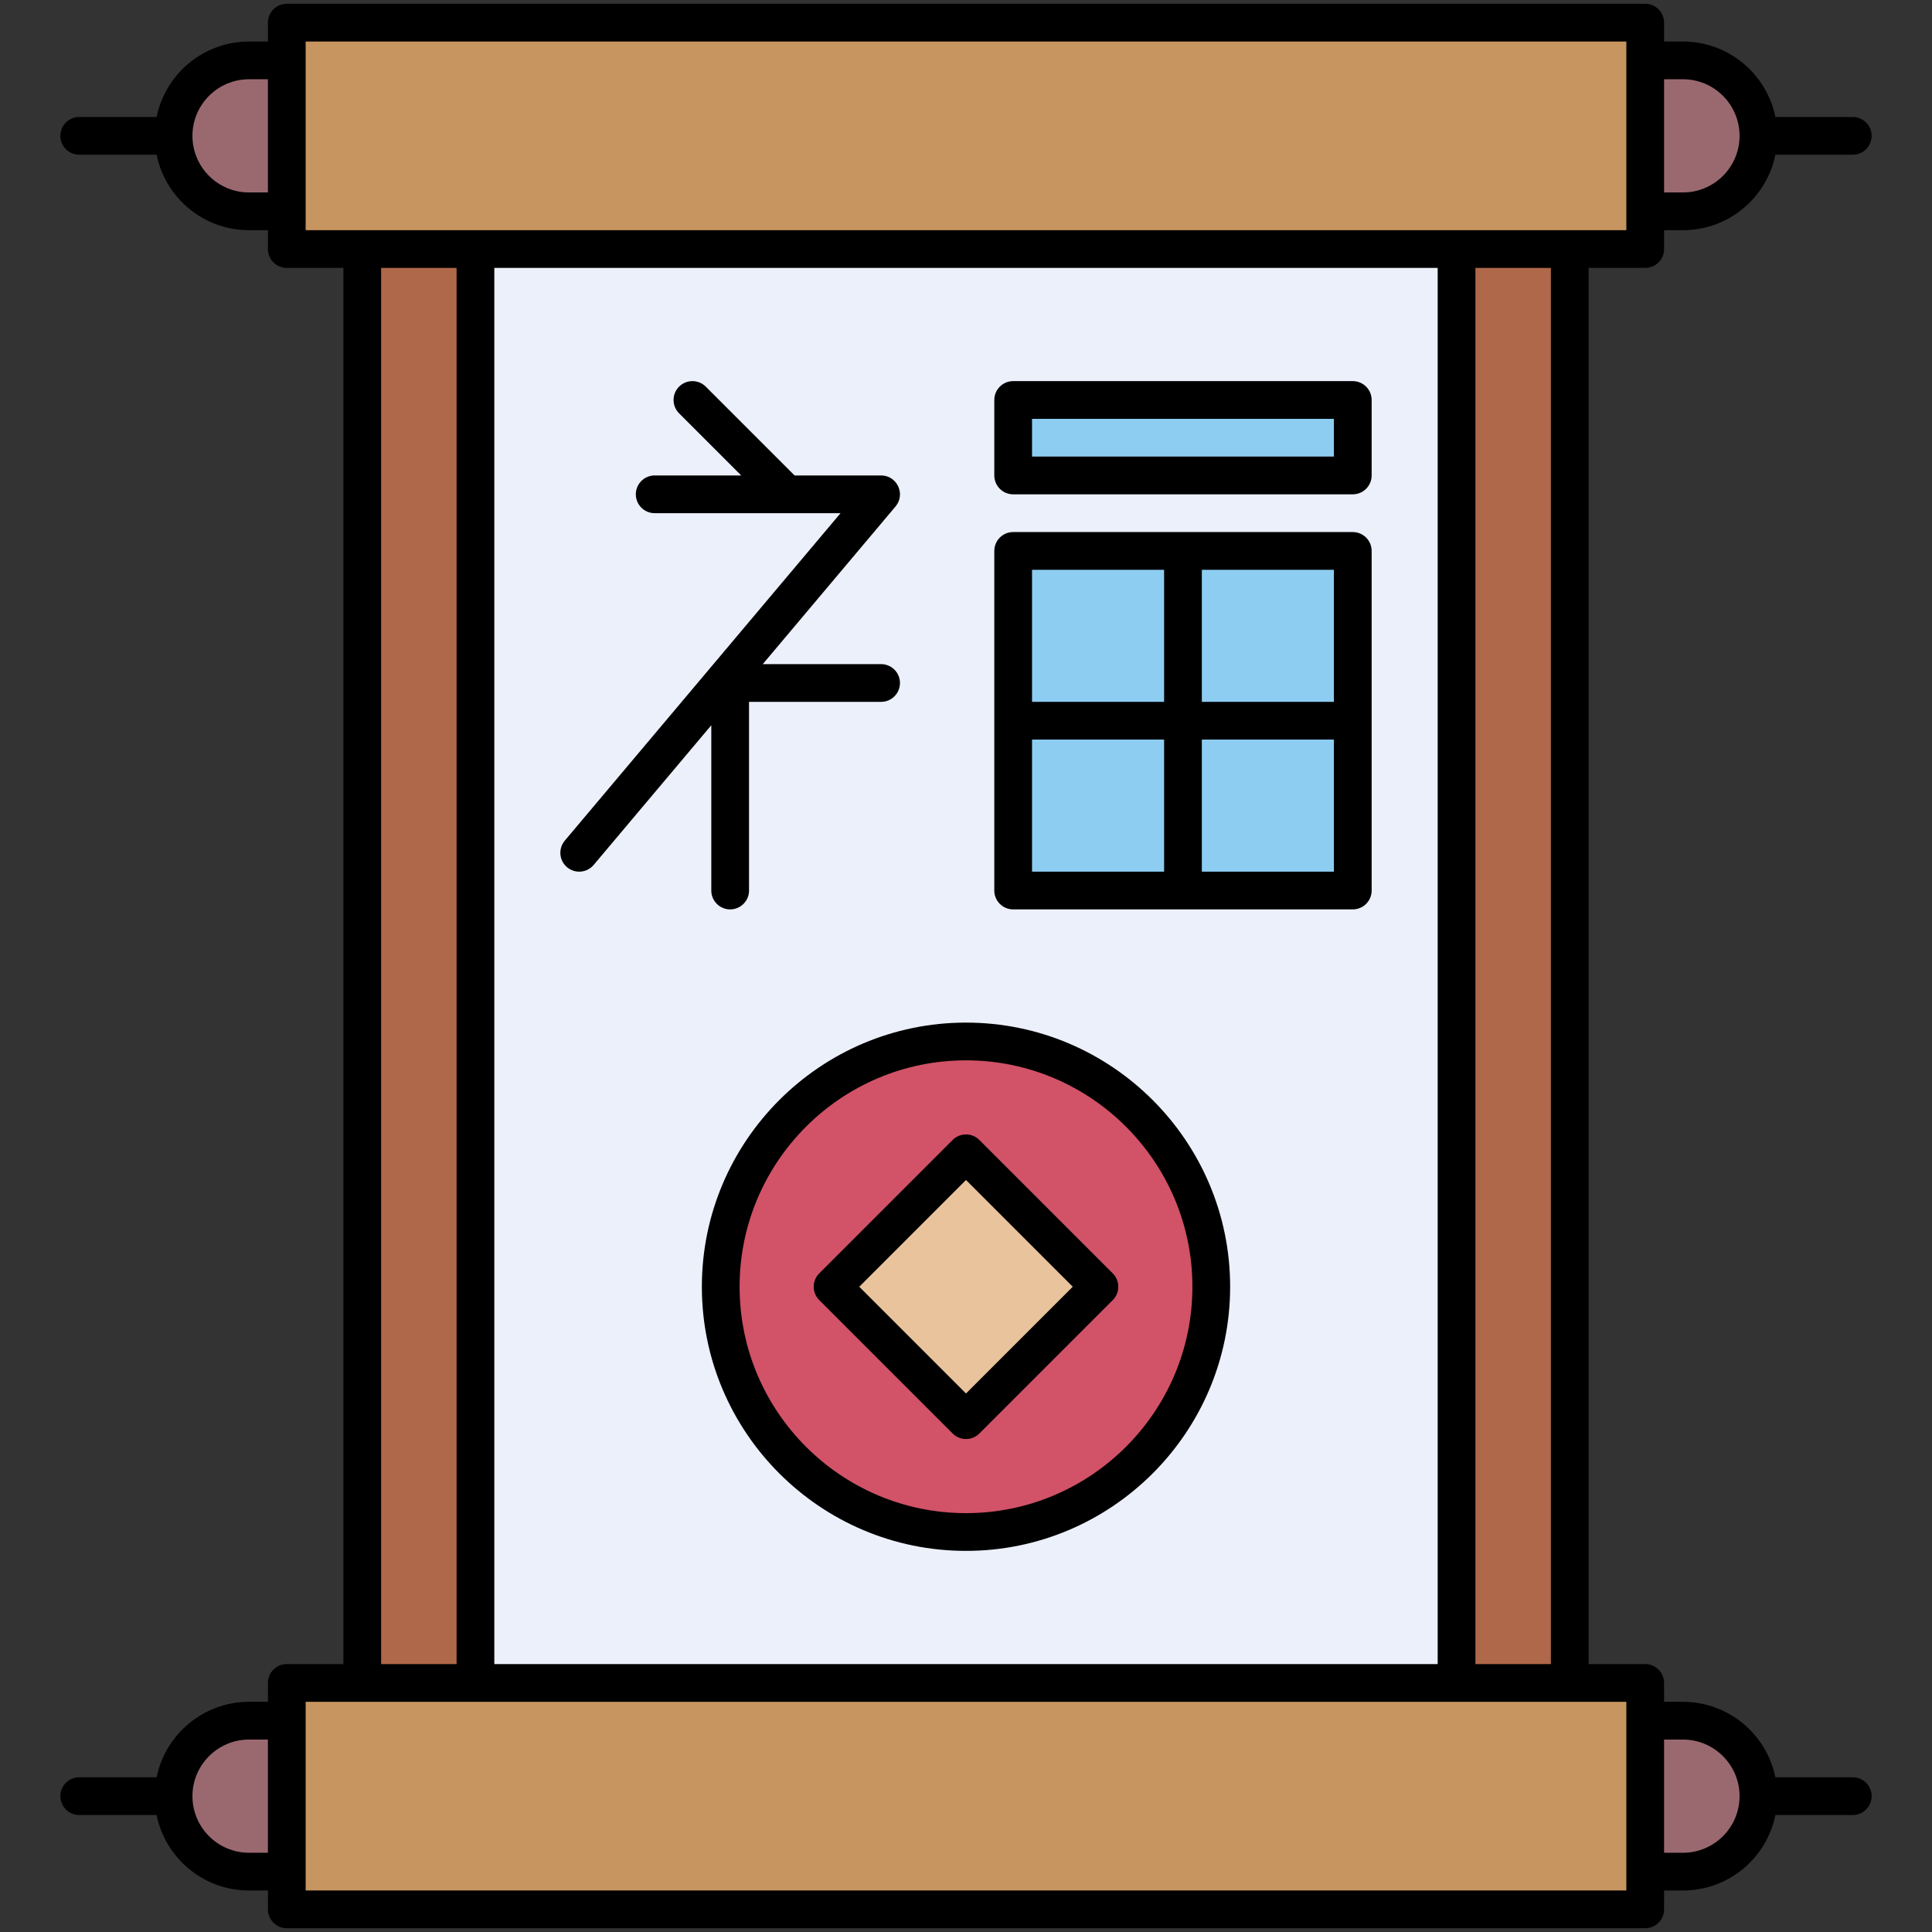
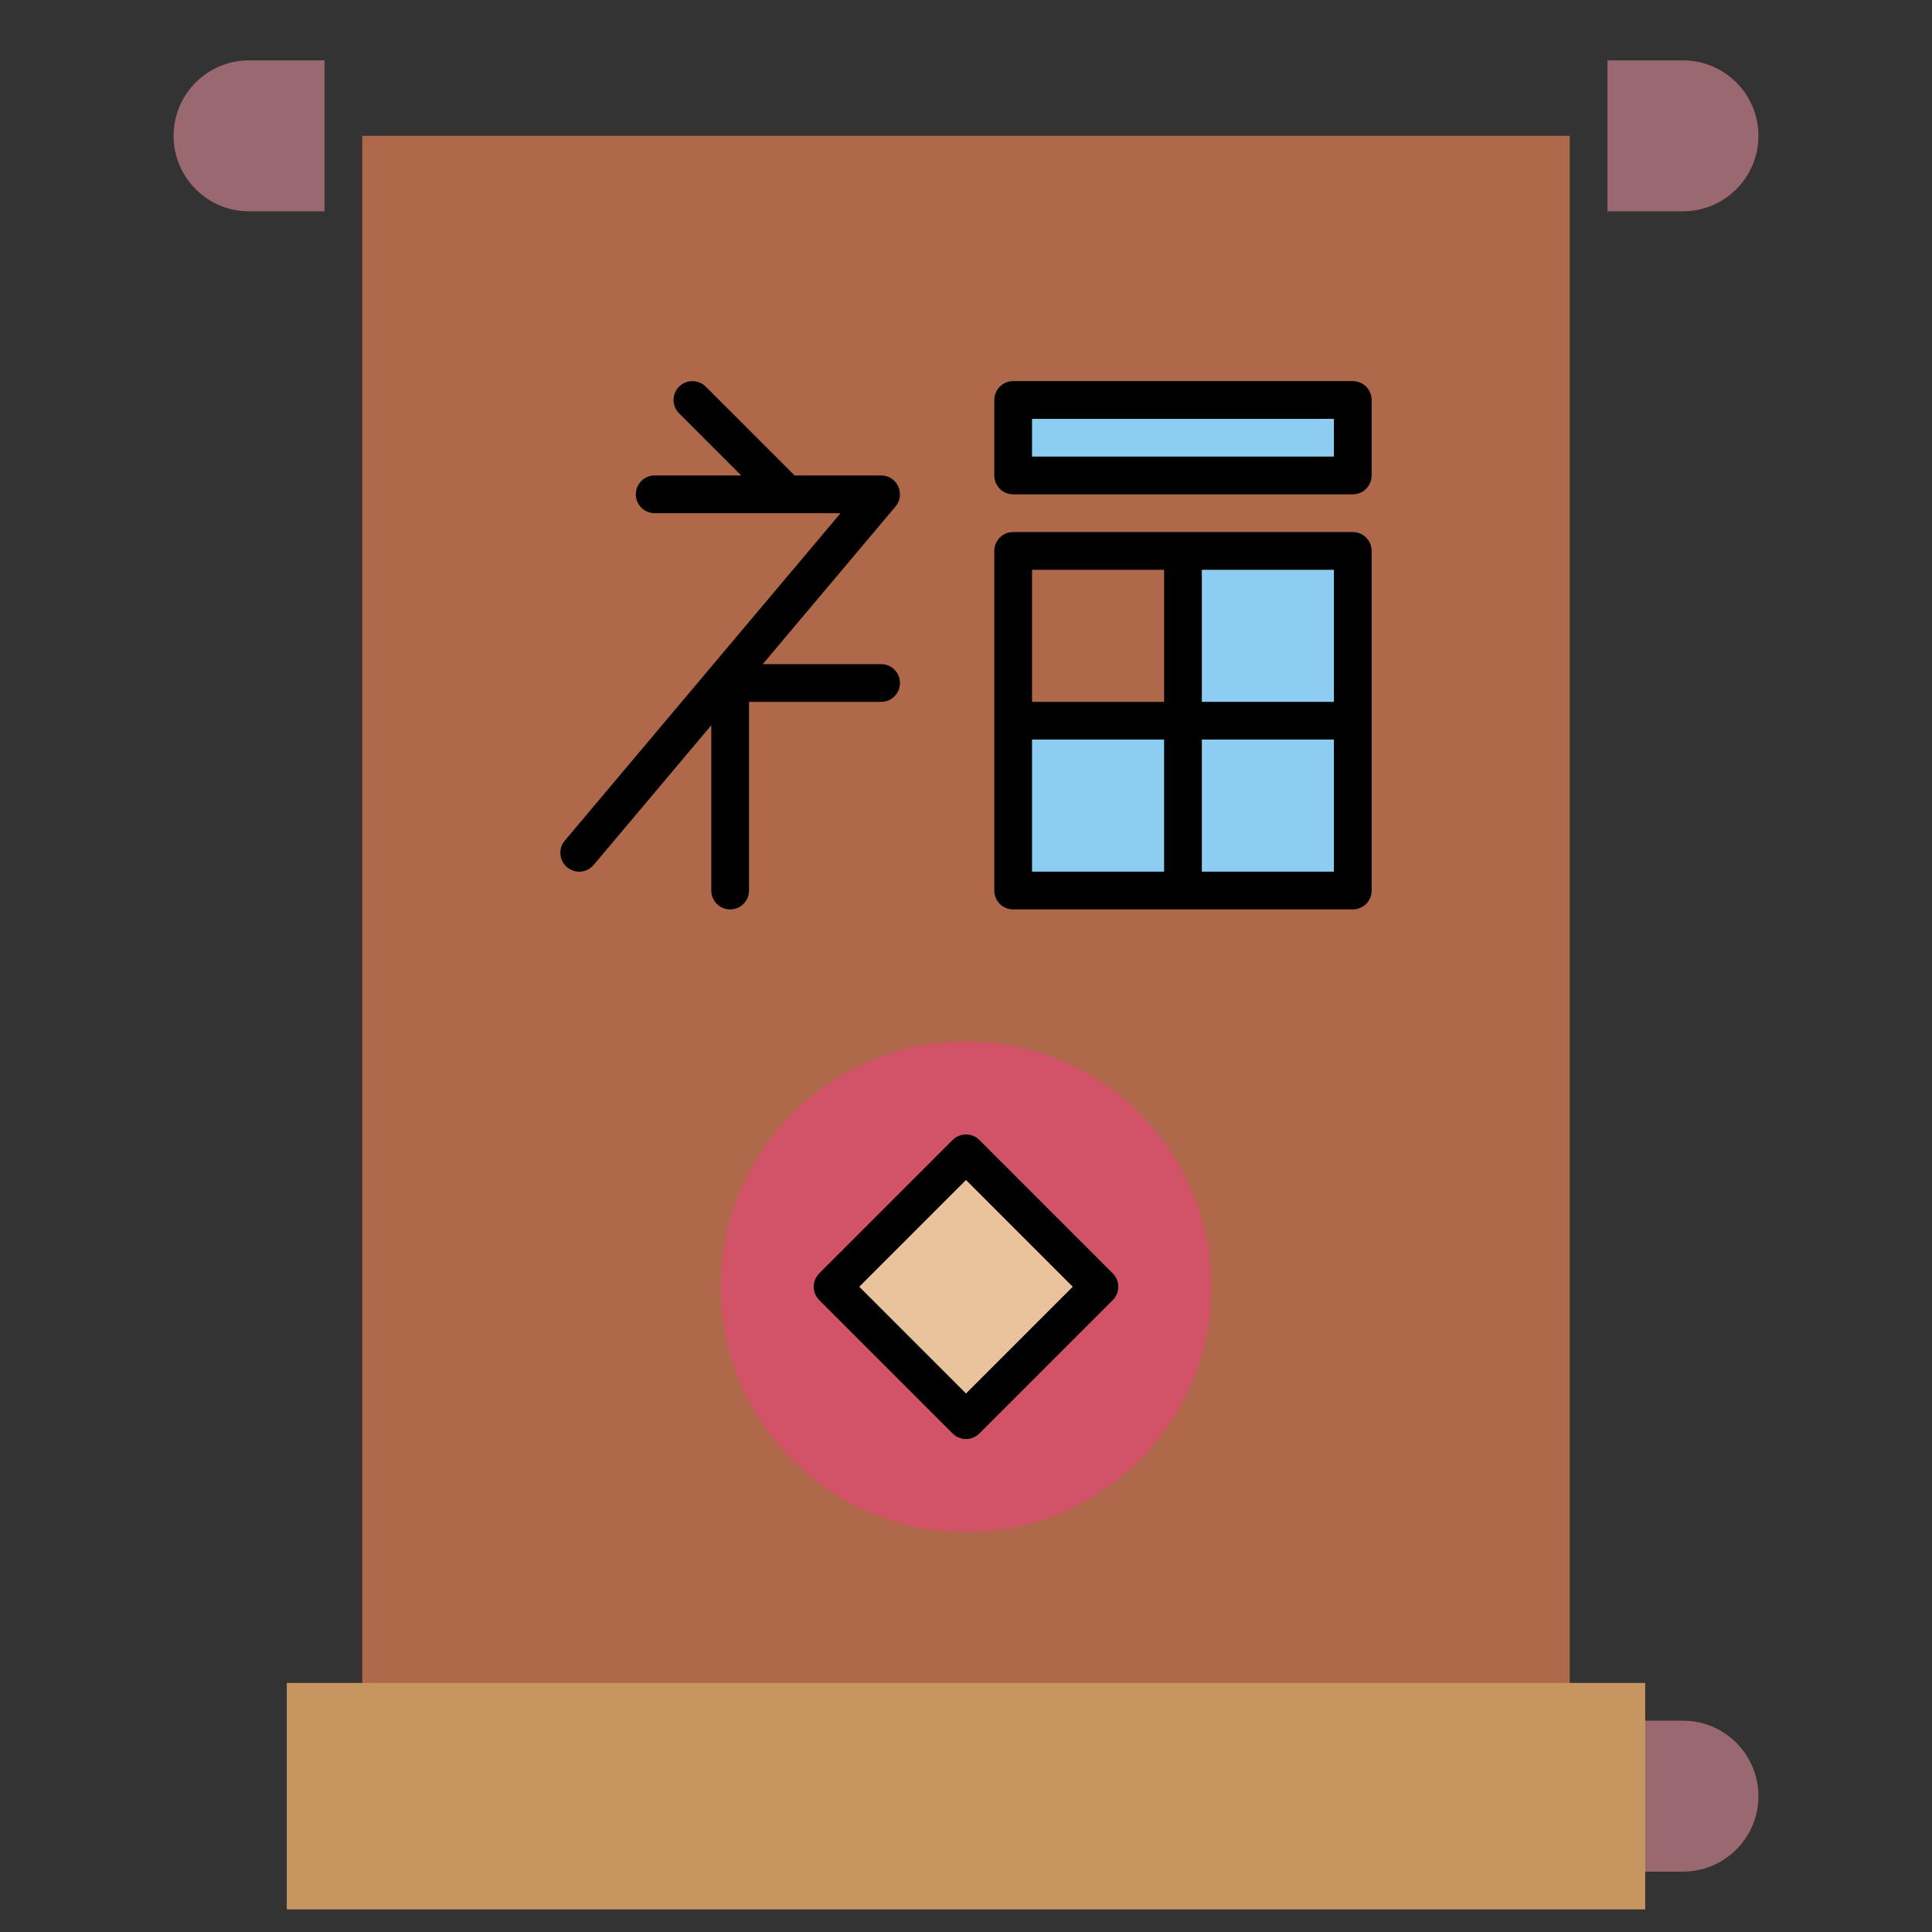
<svg xmlns="http://www.w3.org/2000/svg" version="1.1" viewBox="0 0 512 512" style="enable-background:new 0 0 512 512;" xml:space="preserve">
  <rect x="0" y="0" width="512" height="512" fill="#333333" stroke="none" />
  <g id="_x33_1_x2C__chinese_new_year_x2C__banner_x2C__festival_x2C__traditional_x2C__event_x2C__holiday">
    <g>
      <g>
        <rect x="96" y="36" style="fill:#AF6849;" width="320" height="440" />
-         <path style="fill:#EBF0FA;" d="M386,36v440H126V36H386z" />
+         <path style="fill:#EBF0FA;" d="M386,36v440V36H386z" />
        <path style="fill:#9A6970;" d="M446,456c11.05,0,20,8.95,20,20c0,11.04-8.96,20-20,20h-20v-40H446z" />
        <path style="fill:#9A6970;" d="M446,16c11.05,0,20,8.95,20,20c0,11.04-8.96,20-20,20h-20V16H446z" />
        <path style="fill:#9A6970;" d="M86,16v40H66c-11.04,0-20-8.96-20-20c0-11.05,8.95-20,20-20H86z" />
-         <path style="fill:#9A6970;" d="M86,456v40H66c-11.04,0-20-8.96-20-20c0-11.05,8.95-20,20-20H86z" />
        <path style="fill:#C7955F;" d="M436,506H76c0-15.432,0-48.856,0-60c55.01,0,319.327,0,360,0C436,458.547,436,484.935,436,506z" />
-         <path style="fill:#C7955F;" d="M436,66c-55.01,0-319.327,0-360,0c0-12.547,0-38.935,0-60h360C436,18.547,436,44.935,436,66z" />
        <path style="fill:#D25267;" d="M256,276c35.9,0,65,29.1,65,65s-29.1,65-65,65s-65-29.1-65-65S220.1,276,256,276z" />
        <rect x="313.5" y="146" style="fill:#8DCDF2;" width="45" height="45" />
-         <rect x="268.5" y="146" style="fill:#8DCDF2;" width="45" height="45" />
        <rect x="268.5" y="191" style="fill:#8DCDF2;" width="45" height="45" />
        <rect x="313.5" y="191" style="fill:#8DCDF2;" width="45" height="45" />
        <rect x="268.5" y="106" style="fill:#8DCDF2;" width="90" height="20" />
        <rect x="230.997" y="315.997" transform="matrix(0.707 -0.707 0.707 0.707 -166.143 280.896)" style="fill:#E9C39C;" width="50.007" height="50.007" />
-         <path d="M491,471h-20.503c-2.323-11.397-12.424-20-24.497-20h-5v-5c0-2.762-2.238-5-5-5h-15V71h15c2.762,0,5-2.238,5-5v-5h5     c12.189,0,22.214-8.689,24.5-20H491c2.762,0,5-2.238,5-5s-2.238-5-5-5h-20.503C468.174,19.603,458.073,11,446,11h-5V6     c0-2.762-2.238-5-5-5H76c-2.762,0-5,2.238-5,5v5h-5c-12.073,0-22.174,8.603-24.497,20H21c-2.762,0-5,2.238-5,5s2.238,5,5,5h20.5     C43.783,52.297,53.796,61,66,61h5v5c0,2.762,2.238,5,5,5h15v370H76c-2.762,0-5,2.238-5,5v5h-5c-12.073,0-22.174,8.603-24.497,20     H21c-2.762,0-5,2.238-5,5s2.238,5,5,5h20.5c2.284,11.297,12.296,20,24.5,20h5v5c0,2.762,2.238,5,5,5h360c2.762,0,5-2.238,5-5v-5     h5c12.189,0,22.214-8.689,24.5-20H491c2.762,0,5-2.238,5-5S493.762,471,491,471z M101,441V71h20v370H101z M131,71h250v370H131V71     z M391,71h20v370h-20V71z M461,36c0,8.284-6.715,15-15,15h-5V21h5C454.271,21,461,27.729,461,36z M51,36c0-8.271,6.729-15,15-15     h5v30h-5C57.716,51,51,44.285,51,36z M81,11h350c0,10.041,0,39.958,0,50c-13.949,0-330.815,0-350,0C81,50.959,81,21.041,81,11z      M51,476c0-8.271,6.729-15,15-15h5v30h-5C57.716,491,51,484.285,51,476z M431,501H81c0-10.041,0-39.958,0-50     c17.101,0,342.774,0,350,0C431,461.041,431,490.958,431,501z M446,491h-5v-30h5c8.271,0,15,6.729,15,15     C461,484.284,454.285,491,446,491z" />
        <path d="M358.5,141h-90c-2.762,0-5,2.238-5,5v90c0,2.762,2.238,5,5,5h90c2.762,0,5-2.238,5-5v-90     C363.5,143.238,361.262,141,358.5,141z M353.5,186h-35v-35h35V186z M308.5,151v35h-35v-35H308.5z M273.5,196h35v35h-35V196z      M318.5,231v-35h35v35H318.5z" />
        <path d="M358.5,101h-90c-2.762,0-5,2.238-5,5v20c0,2.762,2.238,5,5,5h90c2.762,0,5-2.238,5-5v-20     C363.5,103.238,361.262,101,358.5,101z M353.5,121h-80v-10h80V121z" />
        <path d="M188.5,236c0,2.762,2.238,5,5,5s5-2.238,5-5v-50h35c2.762,0,5-2.238,5-5s-2.238-5-5-5h-31.358l35.183-41.779     c2.732-3.243,0.422-8.221-3.824-8.221h-22.93l-23.535-23.535c-1.951-1.953-5.119-1.953-7.07,0c-1.953,1.952-1.953,5.118,0,7.07     L196.43,126H173.5c-2.762,0-5,2.238-5,5s2.238,5,5,5h49.253l-73.077,86.779c-1.779,2.112-1.509,5.267,0.604,7.045     c2.119,1.785,5.275,1.501,7.045-0.604l31.176-37.021V236z" />
-         <path d="M256,271c-38.598,0-70,31.402-70,70s31.402,70,70,70s70-31.402,70-70S294.598,271,256,271z M256,401     c-33.084,0-60-26.916-60-60s26.916-60,60-60s60,26.916,60,60S289.084,401,256,401z" />
        <path d="M259.535,302.104c-1.951-1.953-5.119-1.953-7.07,0l-35.36,35.36c-1.953,1.952-1.953,5.118,0,7.07l35.36,35.36     c1.951,1.953,5.119,1.953,7.07,0l35.36-35.36c1.953-1.952,1.953-5.118,0-7.07L259.535,302.104z M256,369.289L227.711,341     L256,312.711L284.289,341L256,369.289z" />
      </g>
    </g>
  </g>
  <g id="Layer_1" />
</svg>